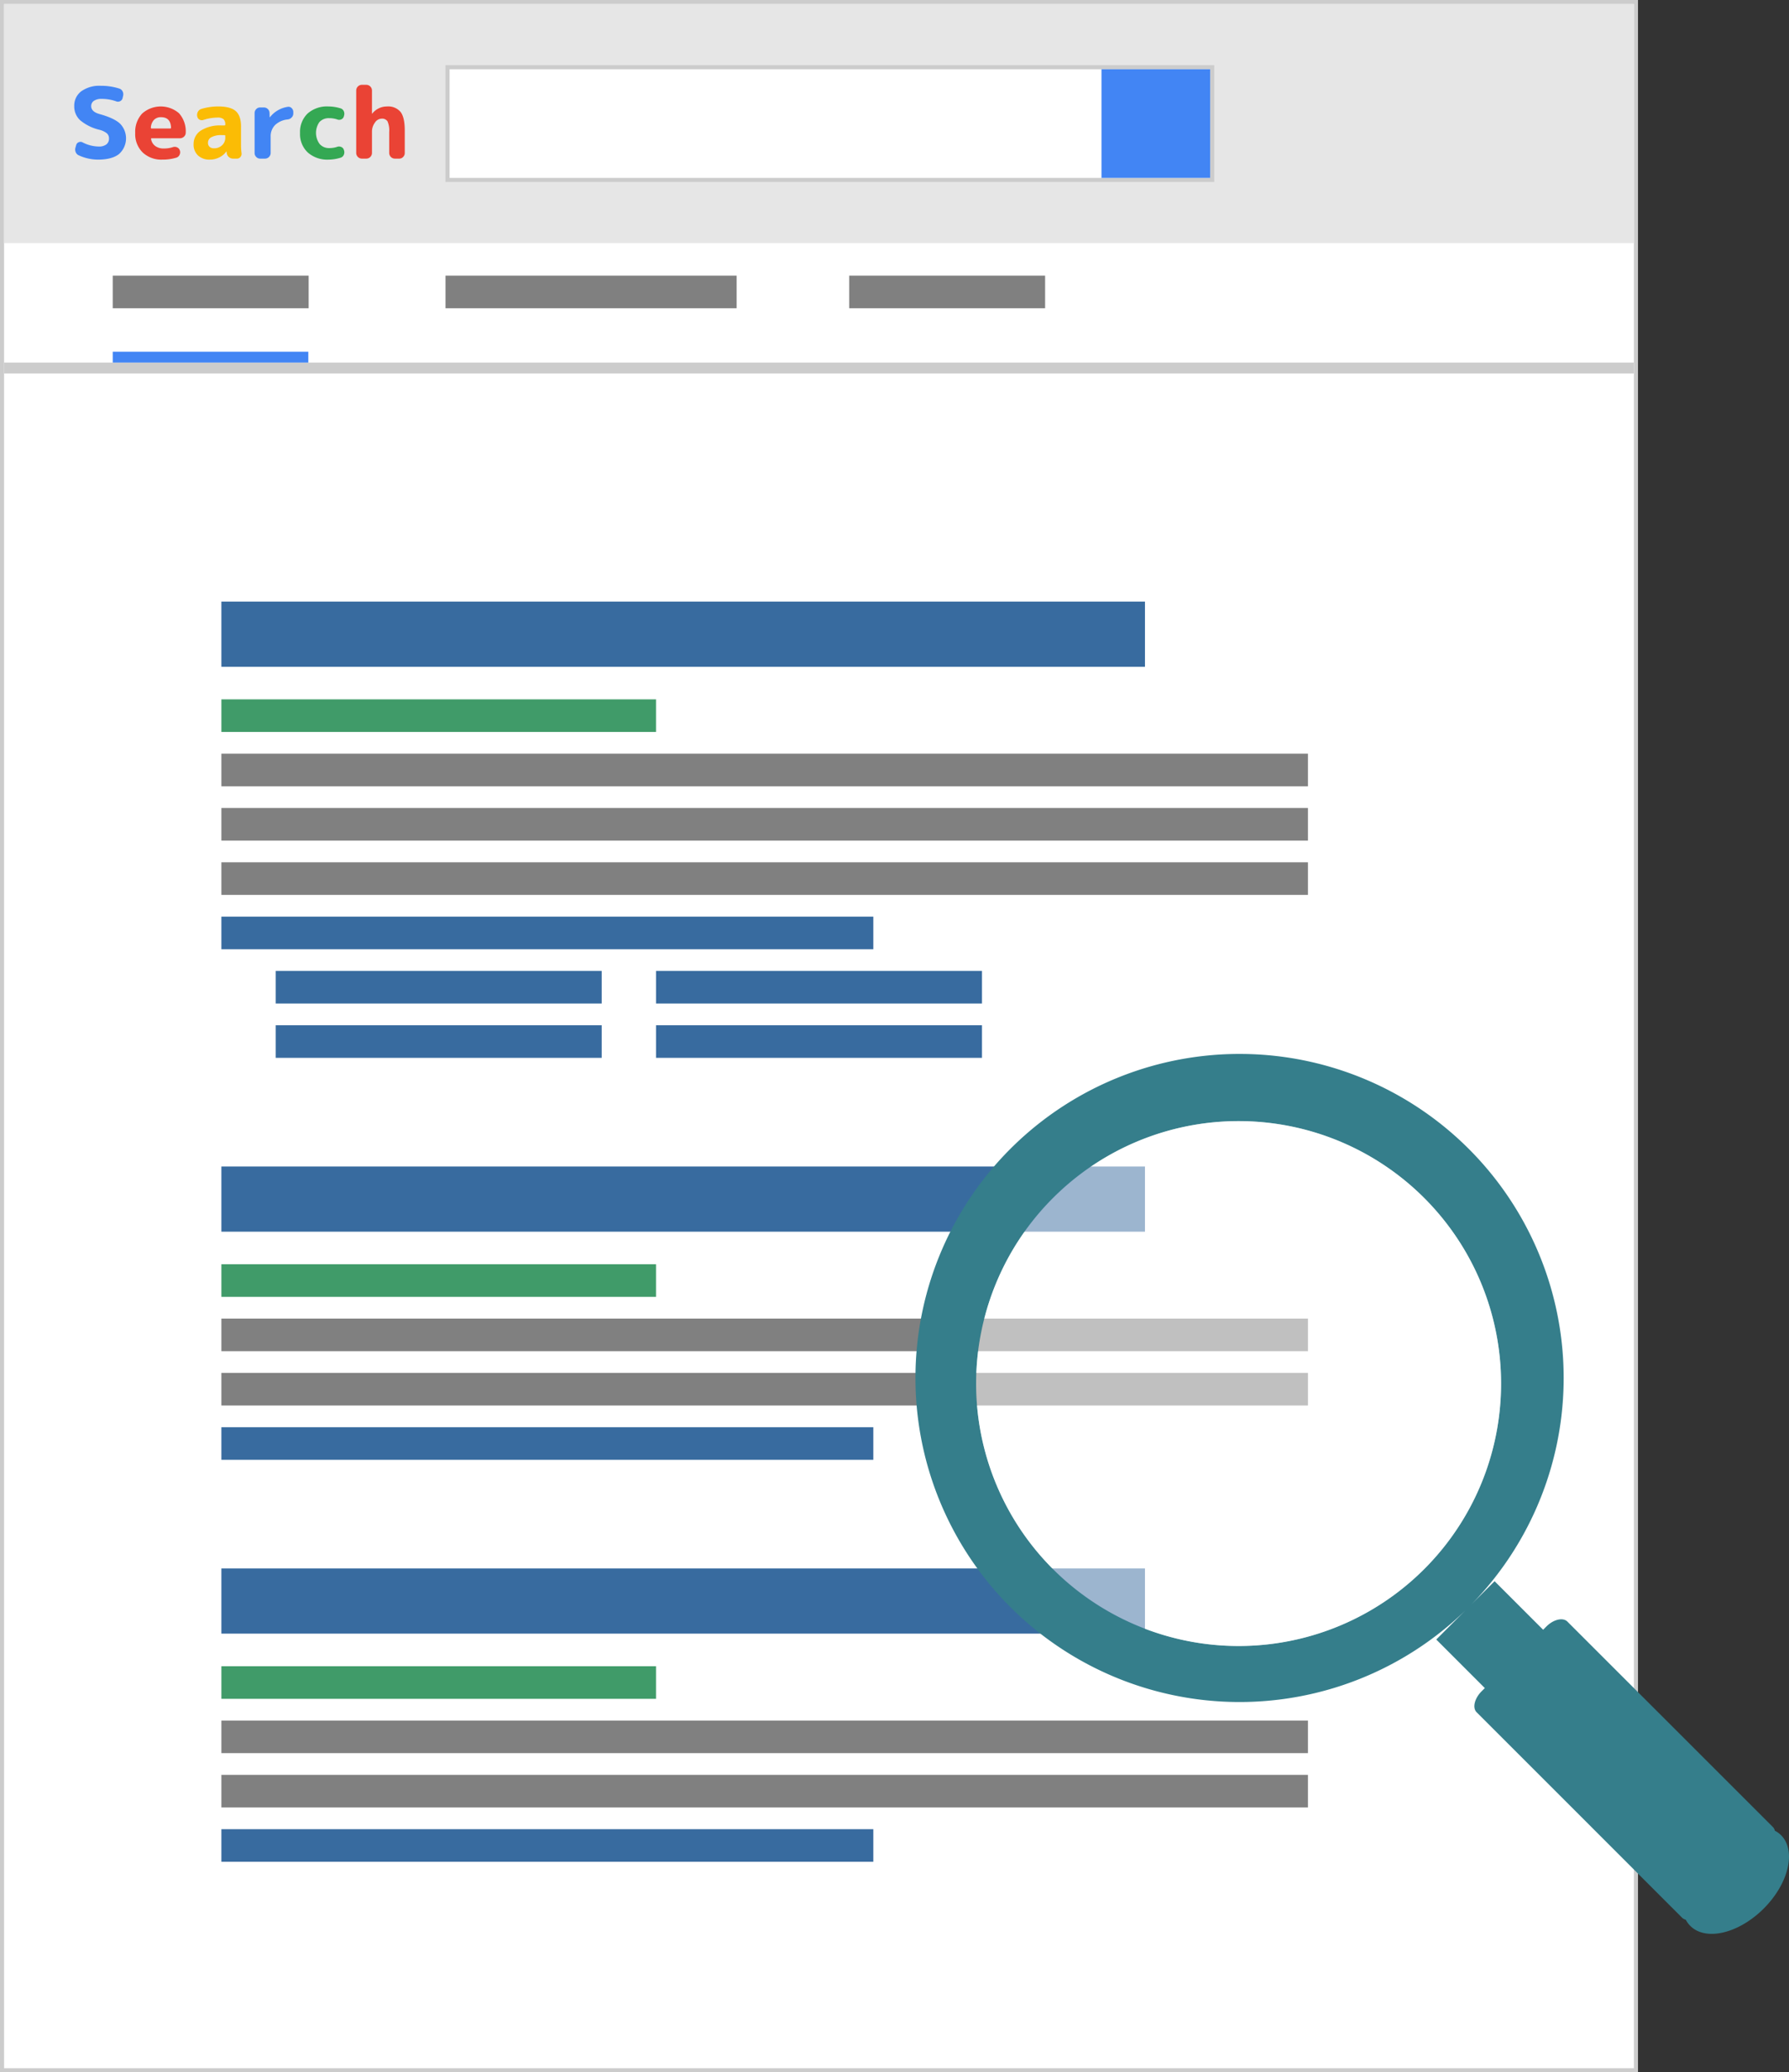
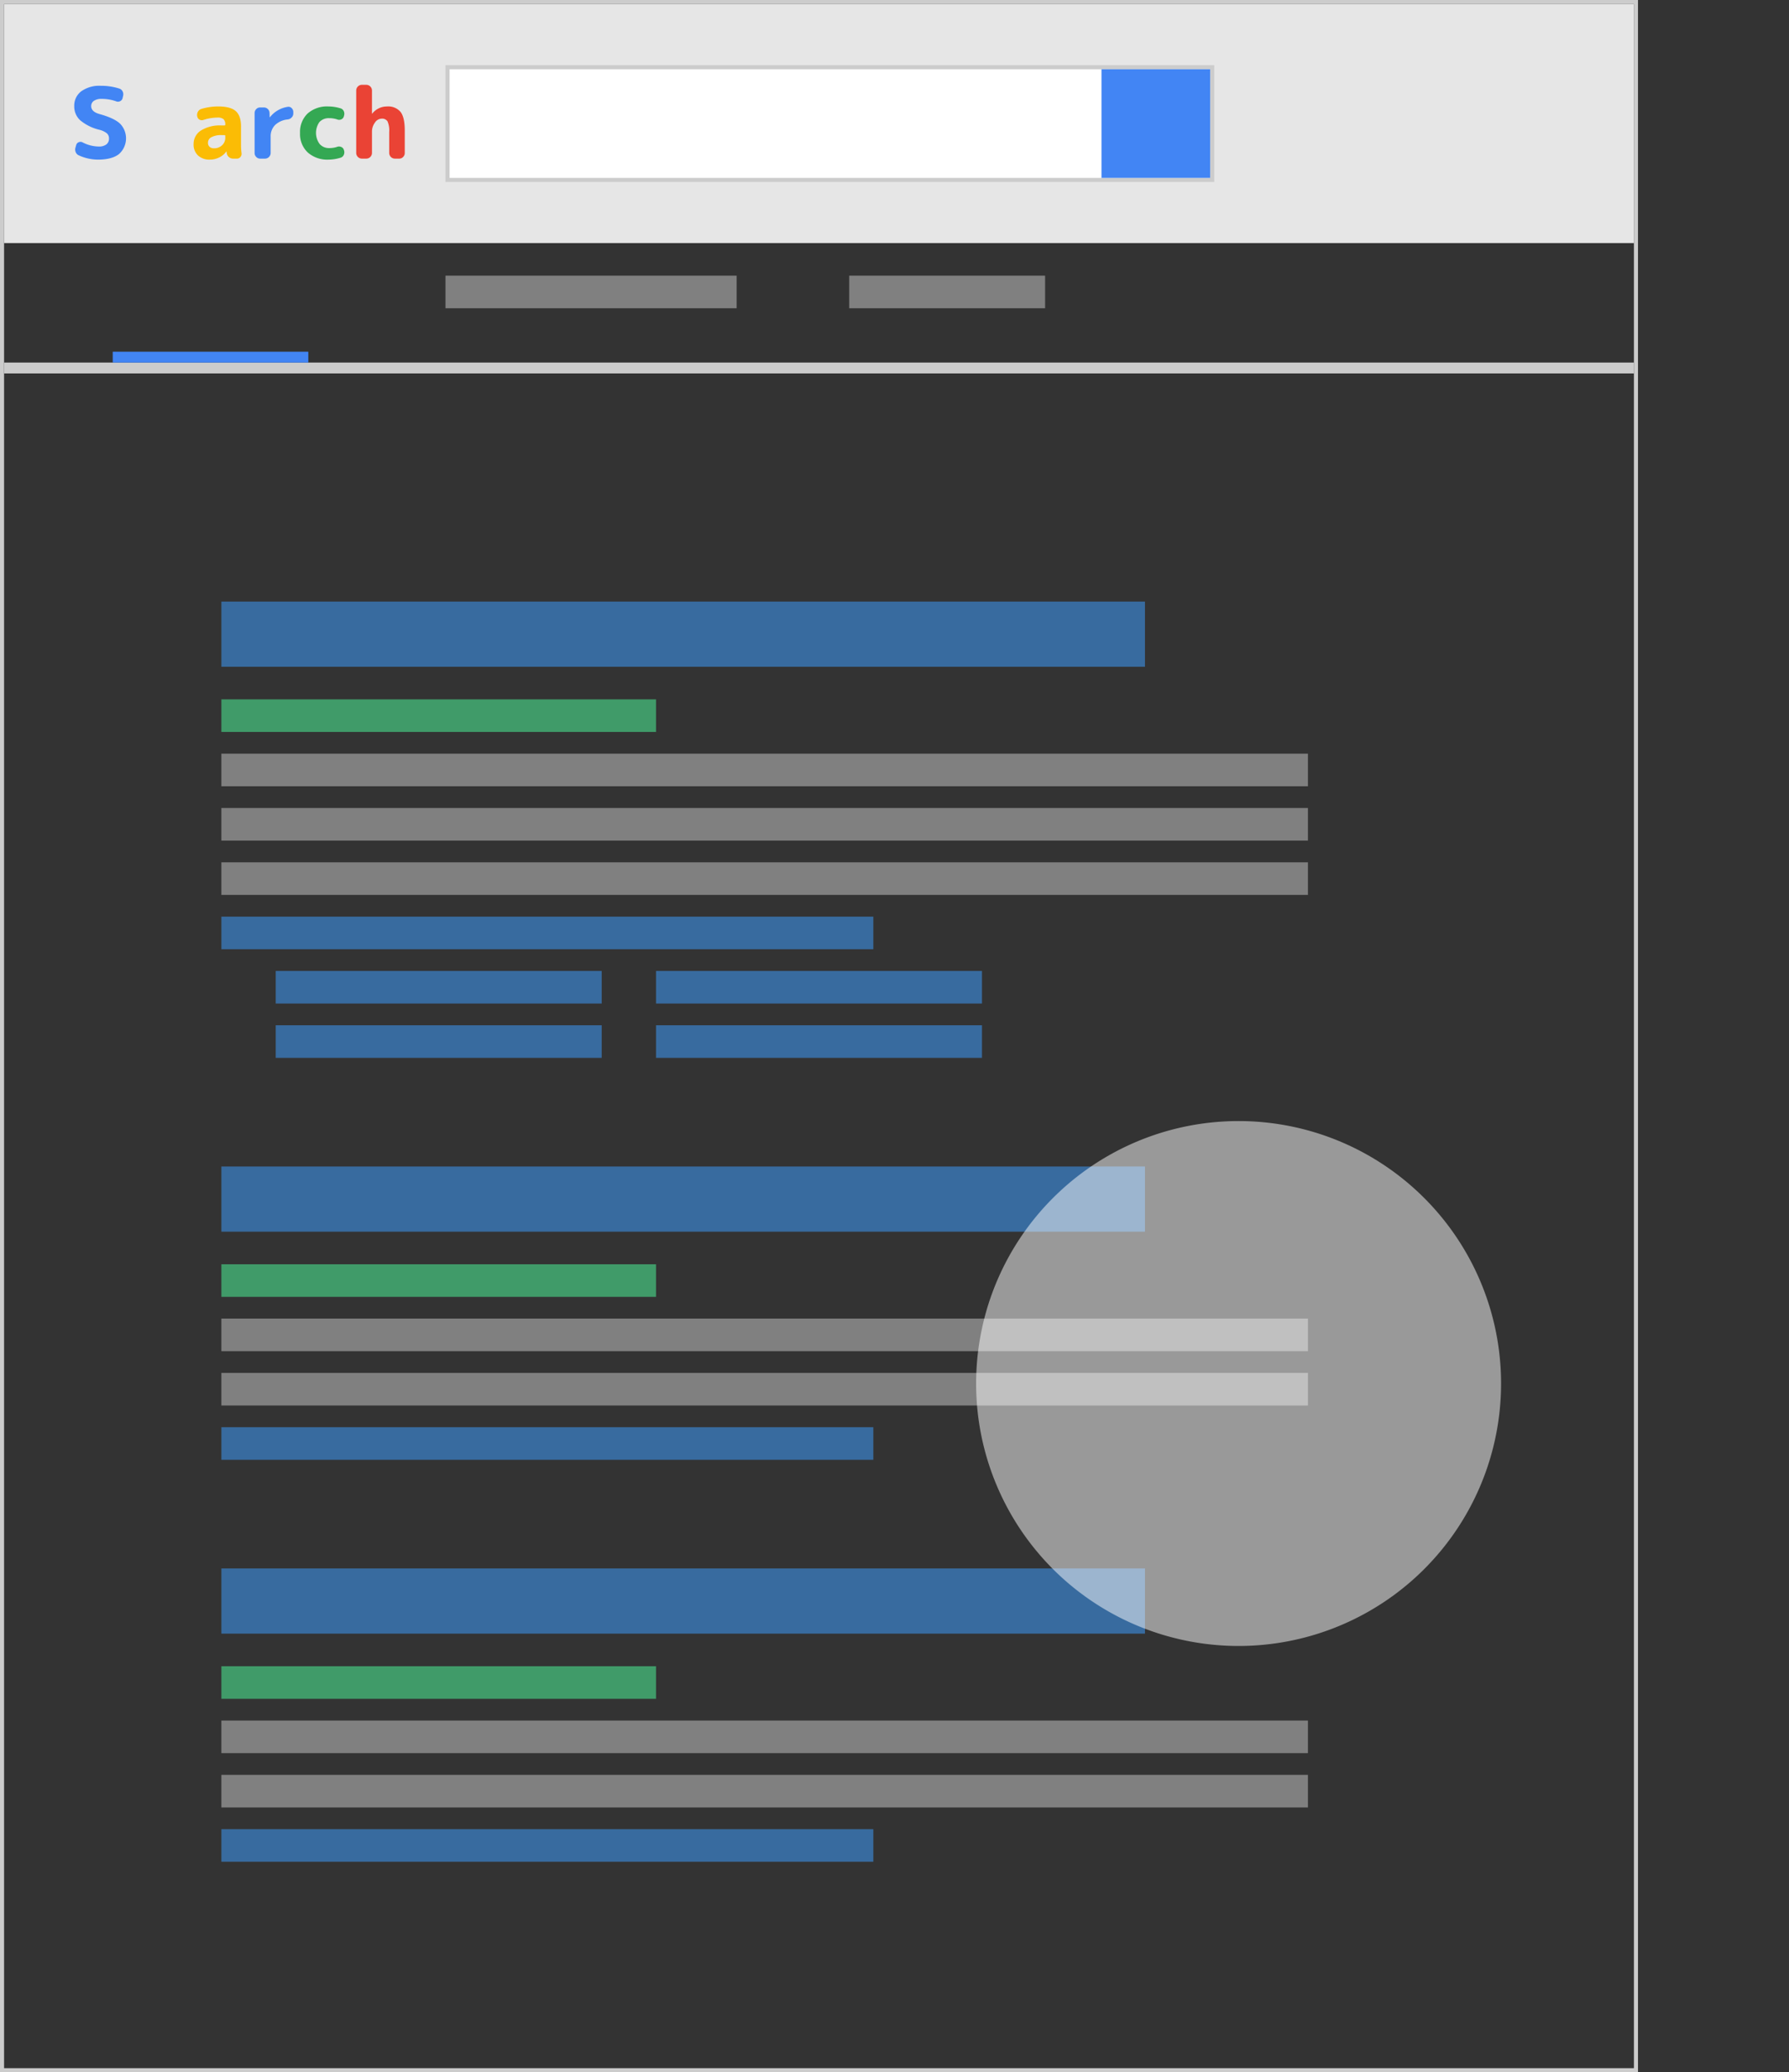
<svg xmlns="http://www.w3.org/2000/svg" width="533" height="617.5" viewBox="0 0 533 617.5">
  <rect x="0" y="0" width="533" height="617.5" fill="#333333" stroke="none" />
  <defs>
    <style>.a,.l{fill:#fff;}.b{fill:#ccc;}.c{fill:#e6e6e6;}.d{fill:#4285f4;}.e{fill:url(#a);}.f{fill:#409b69;}.g{fill:gray;}.h{fill:#ea4335;}.i{fill:#fbbc05;}.j{fill:#34a853;}.k{fill:#357e8b;}.l{opacity:0.5;}</style>
    <linearGradient id="a" y1="0.5" x2="1" y2="0.5" gradientUnits="objectBoundingBox">
      <stop offset="0" stop-color="#386b9f" />
      <stop offset="1" stop-color="#386b9f" />
    </linearGradient>
  </defs>
  <g transform="translate(-200.915 -43.307)">
    <g transform="translate(200.915 43.307)">
-       <rect class="a" width="486.798" height="616.286" transform="translate(0.608 0.607)" />
      <path class="b" d="M687.714,44.521V659.593H202.129V44.521H687.714m1.214-1.214H200.915v617.5H688.927V43.307Z" transform="translate(-200.915 -43.307)" />
      <rect class="c" width="485.584" height="71.219" transform="translate(1.215 1.214)" />
      <rect class="b" width="485.584" height="3.237" transform="translate(1.215 108.042)" />
      <rect class="d" width="58.27" height="3.237" transform="translate(33.587 104.805)" />
      <g transform="translate(132.726 19.423)">
        <rect class="a" width="227.821" height="33.586" transform="translate(0.608 0.607)" />
        <path class="b" d="M538.069,60.521V92.892H311.462V60.521H538.069m1.214-1.214H310.248v34.8H539.283v-34.8Z" transform="translate(-310.248 -59.307)" />
      </g>
      <rect class="d" width="32.374" height="32.372" transform="translate(328.173 20.637)" />
      <g transform="translate(33.586 82.148)">
        <rect class="e" width="275.163" height="19.424" transform="translate(32.372 97.116)" />
        <rect class="f" width="129.489" height="9.712" transform="translate(32.372 126.251)" />
        <rect class="g" width="323.723" height="9.711" transform="translate(32.372 142.438)" />
-         <rect class="g" width="58.373" height="9.711" />
        <rect class="g" width="58.373" height="9.711" transform="translate(219.412)" />
        <rect class="g" width="86.744" height="9.711" transform="translate(99.14)" />
        <rect class="g" width="323.723" height="9.712" transform="translate(32.372 158.623)" />
        <rect class="g" width="323.723" height="9.711" transform="translate(32.372 174.81)" />
        <rect class="e" width="194.233" height="9.712" transform="translate(32.372 190.996)" />
        <rect class="e" width="97.116" height="9.711" transform="translate(48.559 207.182)" />
        <rect class="e" width="97.116" height="9.712" transform="translate(48.559 223.368)" />
        <rect class="e" width="97.117" height="9.711" transform="translate(161.862 207.182)" />
        <rect class="e" width="97.117" height="9.712" transform="translate(161.862 223.368)" />
        <rect class="e" width="275.163" height="19.423" transform="translate(32.372 265.453)" />
        <rect class="f" width="129.489" height="9.712" transform="translate(32.372 294.588)" />
        <rect class="g" width="323.723" height="9.71" transform="translate(32.372 310.775)" />
        <rect class="g" width="323.723" height="9.714" transform="translate(32.372 326.958)" />
        <rect class="e" width="194.233" height="9.712" transform="translate(32.372 343.145)" />
        <rect class="e" width="275.163" height="19.423" transform="translate(32.372 385.229)" />
        <rect class="f" width="129.489" height="9.712" transform="translate(32.372 414.364)" />
        <rect class="g" width="323.723" height="9.71" transform="translate(32.372 430.551)" />
        <rect class="g" width="323.723" height="9.712" transform="translate(32.372 446.737)" />
        <rect class="e" width="194.233" height="9.712" transform="translate(32.372 462.924)" />
      </g>
      <g transform="translate(22.121 25.273)">
        <path class="d" d="M226.645,77.478a13.965,13.965,0,0,1-5.763-2.86,5.578,5.578,0,0,1-1.746-4.178,5.347,5.347,0,0,1,2.082-4.429,9.268,9.268,0,0,1,5.866-1.643,17.564,17.564,0,0,1,5.455.821,1.6,1.6,0,0,1,1,.851,1.9,1.9,0,0,1,.147,1.349l-.147.646a1.326,1.326,0,0,1-.717.909,1.4,1.4,0,0,1-1.188.058,12.507,12.507,0,0,0-4.34-.732,3.866,3.866,0,0,0-2.317.585,1.874,1.874,0,0,0-.793,1.584q0,1.642,2.464,2.345,4.37,1.2,6.145,2.875a6.268,6.268,0,0,1-.339,9.062q-2.111,1.644-6.247,1.642a13.8,13.8,0,0,1-5.69-1.261,1.736,1.736,0,0,1-.952-.982,1.947,1.947,0,0,1-.044-1.392l.205-.734a1.228,1.228,0,0,1,.762-.821,1.307,1.307,0,0,1,1.142.058,10.66,10.66,0,0,0,4.781,1.232,3.58,3.58,0,0,0,2.3-.631,2.153,2.153,0,0,0,.778-1.774,1.989,1.989,0,0,0-.631-1.525A5.741,5.741,0,0,0,226.645,77.478Z" transform="translate(-219.137 -64.074)" />
-         <path class="h" d="M242.163,85.278a8.068,8.068,0,0,1-5.851-2.14A7.665,7.665,0,0,1,234.1,77.36a7.986,7.986,0,0,1,2.053-5.792,8.323,8.323,0,0,1,11-.1,8.052,8.052,0,0,1,1.995,5.777,1.574,1.574,0,0,1-.514,1.19,1.754,1.754,0,0,1-1.247.483h-8.357c-.177,0-.245.087-.205.263a3.228,3.228,0,0,0,1.26,2.054,4.149,4.149,0,0,0,2.523.732,8.6,8.6,0,0,0,2.727-.41,1.671,1.671,0,0,1,1.247.073,1.458,1.458,0,0,1,.806.895,1.678,1.678,0,0,1-.073,1.321,1.547,1.547,0,0,1-.953.849A13.811,13.811,0,0,1,242.163,85.278Zm-.381-12.64a2.813,2.813,0,0,0-2.082.791,3.665,3.665,0,0,0-.94,2.317c0,.175.07.263.205.263h5.573c.157,0,.235-.089.235-.263Q244.656,72.637,241.782,72.639Z" transform="translate(-215.936 -62.989)" />
        <path class="i" d="M253.267,85.278a4.949,4.949,0,0,1-3.519-1.231,4.386,4.386,0,0,1-1.321-3.374,4.732,4.732,0,0,1,2.156-4.047,10.666,10.666,0,0,1,6.2-1.525h.822a.233.233,0,0,0,.263-.263,2.182,2.182,0,0,0-.543-1.628,2.684,2.684,0,0,0-1.774-.455,13.587,13.587,0,0,0-4.194.7,1.4,1.4,0,0,1-1.159-.089,1.243,1.243,0,0,1-.659-.909l-.029-.058a1.974,1.974,0,0,1,.205-1.378,1.706,1.706,0,0,1,1.056-.851,17.213,17.213,0,0,1,4.986-.733q3.664,0,5.233,1.392t1.57,4.562V80.88a17.639,17.639,0,0,0,.147,2.463,1.422,1.422,0,0,1-.322,1.142,1.308,1.308,0,0,1-1.056.5h-1.114a1.883,1.883,0,0,1-1.276-.469,1.794,1.794,0,0,1-.63-1.173,1.045,1.045,0,0,1-.045-.235,2.138,2.138,0,0,1-.015-.234.026.026,0,0,0-.029-.029c-.04,0-.058.011-.058.029a5.479,5.479,0,0,1-2.112,1.759A6.249,6.249,0,0,1,253.267,85.278Zm3.518-7.3a6.055,6.055,0,0,0-3.036.615,1.851,1.851,0,0,0-1.039,1.643,1.581,1.581,0,0,0,.482,1.231,1.87,1.87,0,0,0,1.306.441A3.362,3.362,0,0,0,256.916,81a3.06,3.06,0,0,0,.954-2.317v-.469c0-.157-.089-.234-.263-.234Z" transform="translate(-212.87 -62.989)" />
        <path class="d" d="M265.044,84.968a1.553,1.553,0,0,1-1.157-.5A1.618,1.618,0,0,1,263.4,83.3V71.391a1.623,1.623,0,0,1,.484-1.174,1.553,1.553,0,0,1,1.157-.5h1.145a1.7,1.7,0,0,1,1.672,1.673l.029,1.231a.026.026,0,0,0,.029.029.084.084,0,0,0,.058-.029,8.272,8.272,0,0,1,5.279-3.08,1.29,1.29,0,0,1,1.174.365,1.6,1.6,0,0,1,.5,1.188v.412a1.675,1.675,0,0,1-.483,1.187,1.9,1.9,0,0,1-1.187.6,6.325,6.325,0,0,0-3.784,1.687,4.745,4.745,0,0,0-1.289,3.445V83.3a1.7,1.7,0,0,1-1.673,1.672Z" transform="translate(-209.666 -62.972)" />
        <path class="j" d="M283.028,85.278a8.741,8.741,0,0,1-6.174-2.127,7.5,7.5,0,0,1-2.3-5.792,7.592,7.592,0,0,1,2.243-5.808,8.736,8.736,0,0,1,6.232-2.111,12.41,12.41,0,0,1,3.578.557,1.513,1.513,0,0,1,.969.835,1.854,1.854,0,0,1,.087,1.337l-.06.233a1.317,1.317,0,0,1-.762.88,1.506,1.506,0,0,1-1.2.029,7.317,7.317,0,0,0-2.377-.38,3.768,3.768,0,0,0-2.917,1.129,5.59,5.59,0,0,0,.058,6.583,3.693,3.693,0,0,0,2.859,1.2,7.286,7.286,0,0,0,2.377-.382,1.6,1.6,0,0,1,1.2.059,1.311,1.311,0,0,1,.762.85l.06.176a1.851,1.851,0,0,1-.087,1.335,1.5,1.5,0,0,1-.969.835A12.369,12.369,0,0,1,283.028,85.278Z" transform="translate(-207.28 -62.989)" />
        <path class="h" d="M290.011,86.122a1.7,1.7,0,0,1-1.672-1.672V65.8a1.7,1.7,0,0,1,1.672-1.672h1.349a1.7,1.7,0,0,1,1.672,1.672v6.892a.026.026,0,0,0,.03.03c.038,0,.058-.01.058-.03a5.551,5.551,0,0,1,4.4-2.111,4.787,4.787,0,0,1,4.018,1.615q1.26,1.612,1.261,5.513V84.45a1.618,1.618,0,0,1-.484,1.173,1.556,1.556,0,0,1-1.158.5h-1.318a1.7,1.7,0,0,1-1.673-1.672V78.2a6.8,6.8,0,0,0-.5-3.183,1.9,1.9,0,0,0-1.759-.807A2.472,2.472,0,0,0,293.9,75.4a4.487,4.487,0,0,0-.866,2.712V84.45a1.7,1.7,0,0,1-1.672,1.672Z" transform="translate(-204.331 -64.126)" />
      </g>
    </g>
    <g transform="translate(474.348 360.007)">
-       <path class="k" d="M683.34,534.331a7.453,7.453,0,0,0-1.837-1.317,2.16,2.16,0,0,0-.557-1.076L619.7,470.7c-1.329-1.321-4.149-.658-6.263,1.465l-.966.967-14.46-14.464-8.652,8.652a96.56,96.56,0,1,0-.071.069l-8.653,8.652,14.464,14.47-.957.958c-2.133,2.138-2.8,4.949-1.475,6.262l61.241,61.243a2.335,2.335,0,0,0,1.067.574,7.284,7.284,0,0,0,1.329,1.818c4.607,4.625,14.408,2.311,21.883-5.147C685.652,548.742,687.963,538.955,683.34,534.331Zm-216.9-79.276a78.2,78.2,0,1,1,110.587.018A78.165,78.165,0,0,1,466.445,455.055Z" transform="translate(-426.156 -304.189)" />
      <path class="l" d="M463.383,341.406a78.2,78.2,0,1,0,110.587,0A78.165,78.165,0,0,0,463.383,341.406Z" transform="translate(-423.094 -301.127)" />
    </g>
  </g>
</svg>